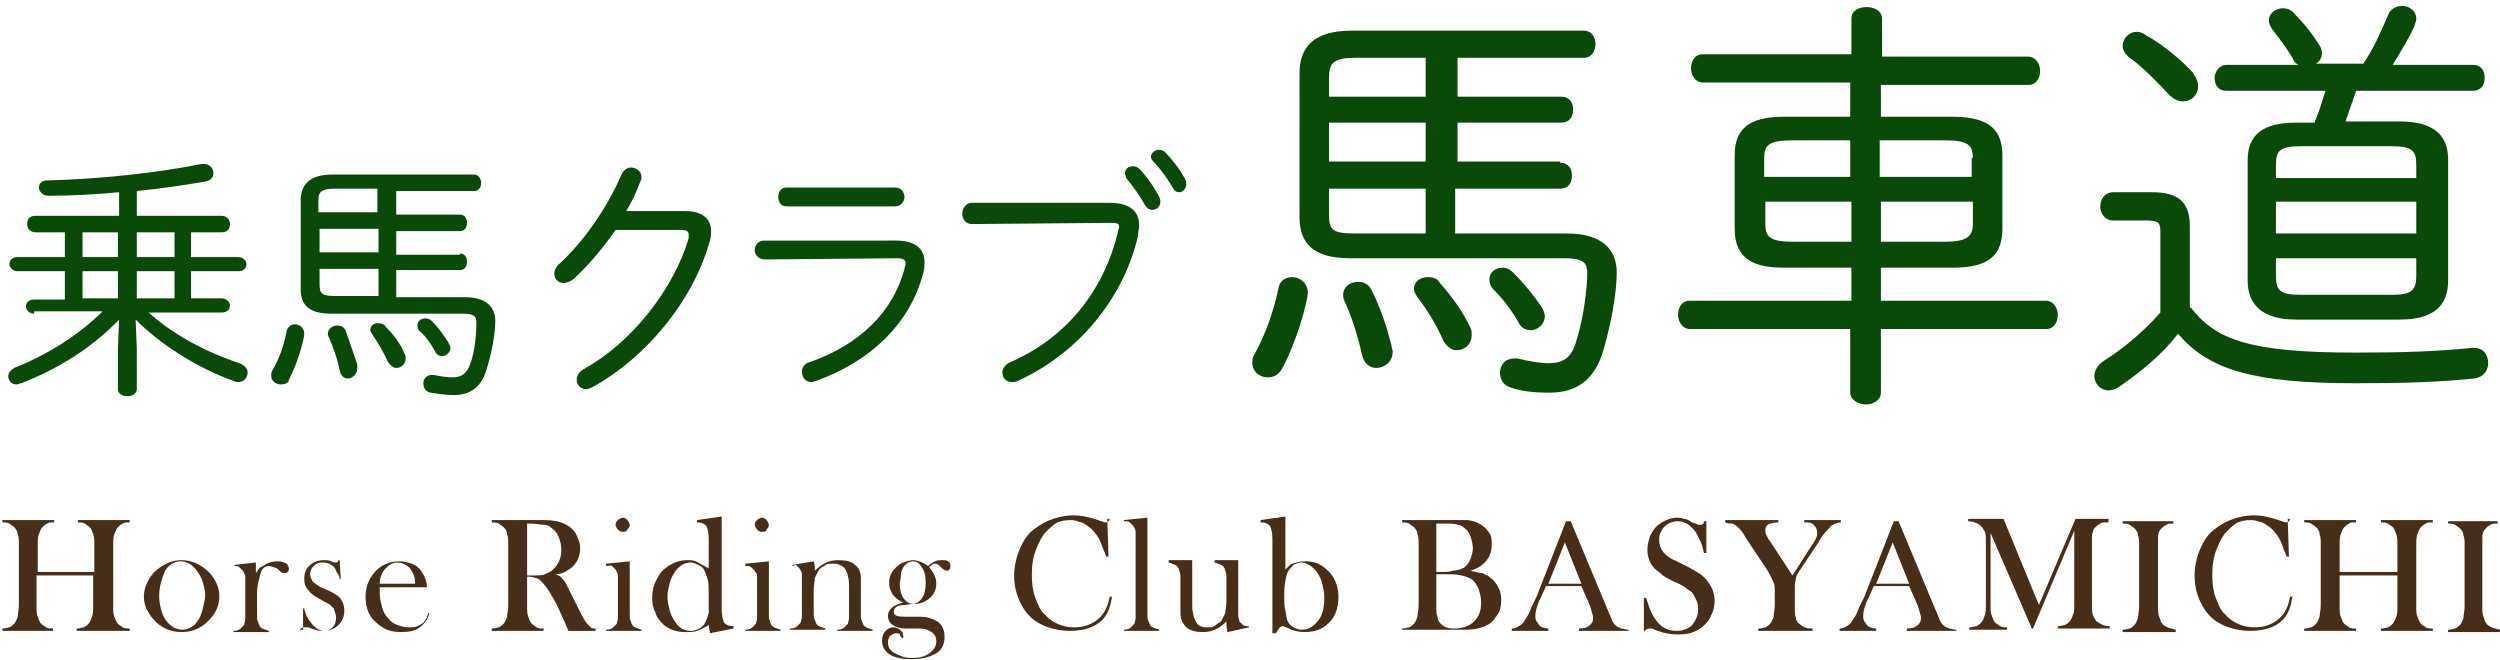
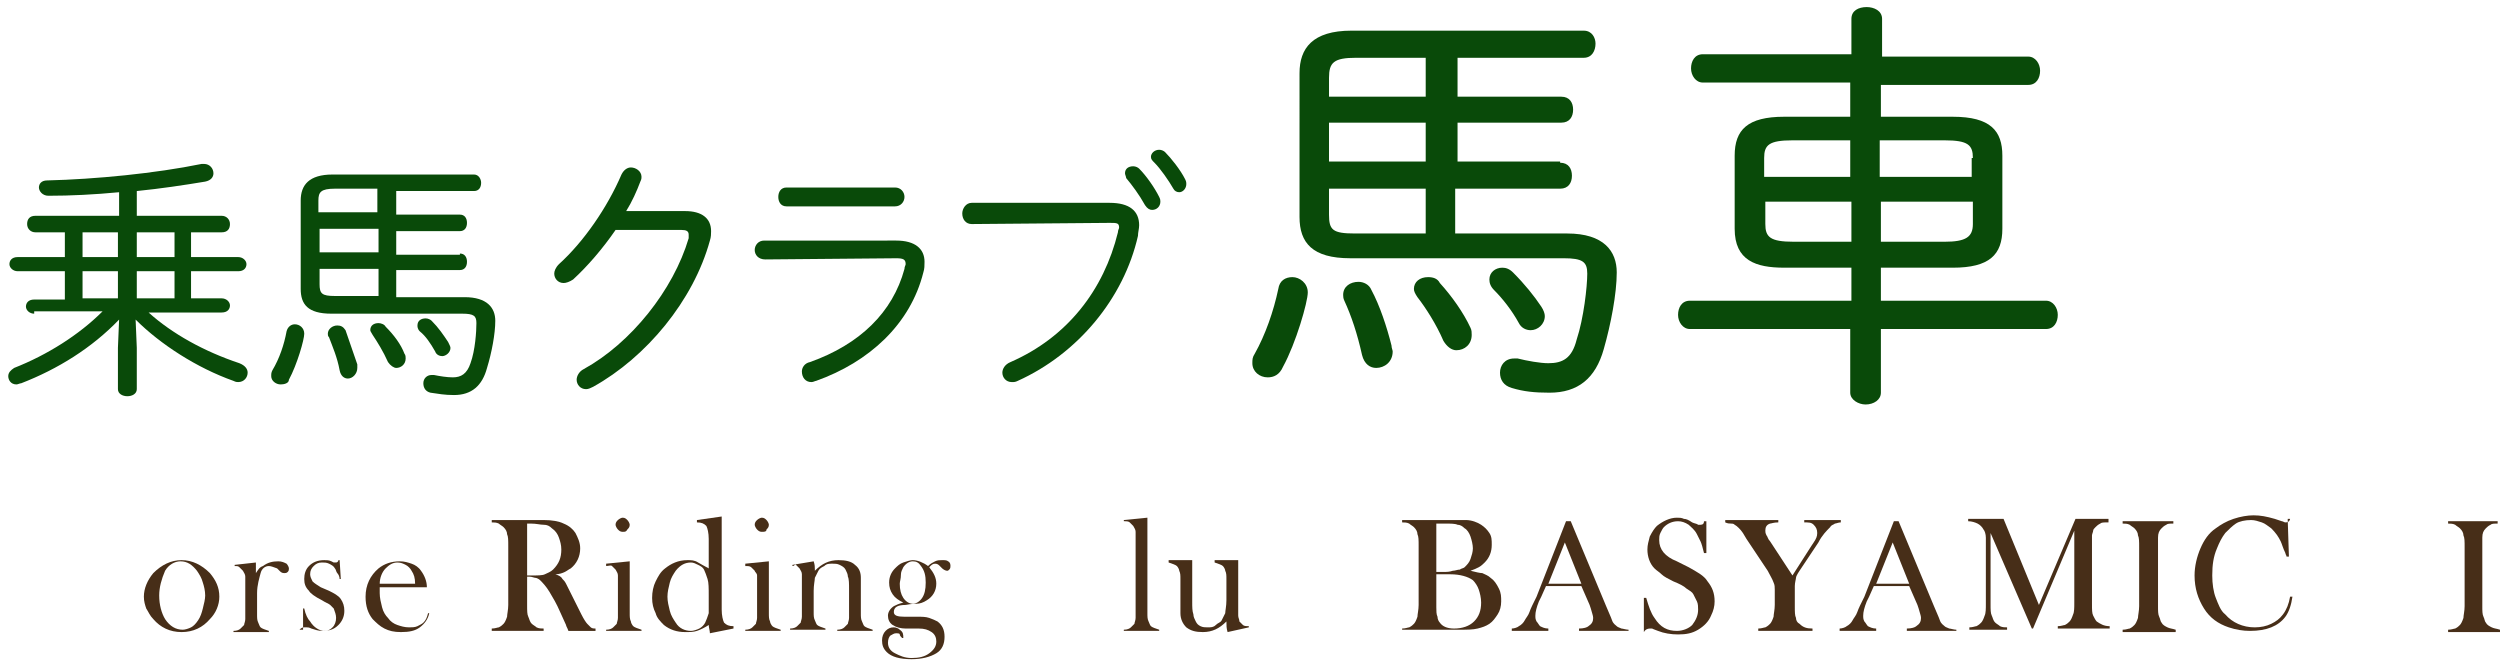
<svg xmlns="http://www.w3.org/2000/svg" version="1.1" id="レイヤー_2" x="0px" y="0px" viewBox="0 0 212 56" style="enable-background:new 0 0 212 56;" xml:space="preserve">
  <style type="text/css">
	.st0{fill:#472E18;}
	.st1{fill:#094A09;}
</style>
  <g>
    <g>
      <g>
-         <path class="st0" d="M3.1,48.5H8v-2.2c0-0.5,0-0.8-0.1-1c-0.1-0.2-0.1-0.4-0.3-0.6c-0.1-0.1-0.3-0.2-0.4-0.3     c-0.2-0.1-0.4-0.1-0.6-0.1v-0.2h4.4v0.2c-0.3,0-0.5,0-0.6,0.1c-0.2,0.1-0.3,0.2-0.4,0.3c-0.1,0.1-0.2,0.3-0.3,0.6     c-0.1,0.2-0.1,0.6-0.1,1v5c0,0.5,0,0.8,0.1,1c0.1,0.2,0.1,0.4,0.3,0.6c0.1,0.1,0.3,0.2,0.4,0.3c0.2,0.1,0.4,0.1,0.6,0.1v0.2H6.5     v-0.2c0.3,0,0.5-0.1,0.6-0.1c0.2-0.1,0.3-0.2,0.4-0.3c0.1-0.1,0.2-0.3,0.3-0.6c0.1-0.2,0.1-0.6,0.1-1v-2.5H3.1v2.5     c0,0.5,0,0.8,0.1,1c0.1,0.2,0.1,0.4,0.3,0.6c0.1,0.1,0.3,0.2,0.4,0.3c0.2,0.1,0.4,0.1,0.6,0.1v0.2H0.2v-0.2     c0.3,0,0.5-0.1,0.6-0.1c0.2-0.1,0.3-0.2,0.4-0.3c0.1-0.1,0.2-0.3,0.3-0.6c0-0.2,0.1-0.6,0.1-1v-5c0-0.5,0-0.8-0.1-1     c0-0.2-0.1-0.4-0.3-0.6c-0.1-0.1-0.3-0.2-0.4-0.3c-0.2-0.1-0.4-0.1-0.6-0.1v-0.2h4.4v0.2c-0.3,0-0.5,0-0.6,0.1     c-0.2,0.1-0.3,0.2-0.4,0.3c-0.1,0.1-0.2,0.3-0.3,0.6c-0.1,0.2-0.1,0.6-0.1,1V48.5z" />
-       </g>
+         </g>
      <g>
        <path class="st0" d="M12.2,50.6c0-0.7,0.3-1.4,0.8-2c0.7-0.7,1.5-1.1,2.4-1.1s1.7,0.4,2.4,1.1c0.5,0.6,0.8,1.2,0.8,2     c0,0.7-0.3,1.4-0.8,1.9c-0.6,0.7-1.4,1.1-2.4,1.1s-1.8-0.4-2.4-1.1c-0.3-0.3-0.4-0.6-0.6-0.9C12.3,51.3,12.2,51,12.2,50.6z      M13.5,50.5c0,0.8,0.2,1.5,0.5,2c0.4,0.6,0.9,0.9,1.5,0.9c0.2,0,0.5-0.1,0.7-0.2s0.4-0.3,0.6-0.6c0.2-0.3,0.3-0.6,0.4-1     c0.1-0.4,0.2-0.8,0.2-1.1c0-0.4-0.1-0.8-0.2-1.1c-0.1-0.4-0.3-0.7-0.5-1c-0.4-0.5-0.8-0.8-1.4-0.8c-0.5,0-1,0.3-1.3,0.8     C13.7,49.1,13.5,49.8,13.5,50.5z" />
      </g>
      <g>
        <path class="st0" d="M21.7,48.6c0.2-0.3,0.3-0.5,0.6-0.6c0.4-0.3,0.8-0.4,1.3-0.4c0.3,0,0.5,0.1,0.7,0.2c0.1,0.1,0.2,0.3,0.2,0.4     c0,0.1,0,0.2-0.1,0.3c-0.1,0.1-0.2,0.1-0.3,0.1c-0.2,0-0.3-0.1-0.4-0.2l-0.2-0.2C23.2,48.1,23,48,22.8,48c-0.3,0-0.6,0.2-0.7,0.6     s-0.3,1-0.3,1.7v1.3l0,0.5c0,0.3,0,0.5,0.1,0.7s0.1,0.3,0.2,0.4c0.1,0.1,0.4,0.2,0.7,0.3v0.1h-3v-0.1c0.3,0,0.5-0.1,0.6-0.2     c0.1-0.1,0.2-0.2,0.3-0.3c0-0.1,0.1-0.3,0.1-0.5c0-0.2,0-0.5,0-0.9v-1.7c0-0.5,0-0.8,0-1s-0.1-0.3-0.2-0.5     c-0.1-0.1-0.2-0.2-0.3-0.3S20.1,48,19.9,48v-0.1l1.8-0.2C21.7,48,21.7,48.3,21.7,48.6z" />
      </g>
      <g>
        <path class="st0" d="M25.7,53.5v-1.9h0.1c0.1,0.5,0.3,0.9,0.5,1.1c0.3,0.5,0.8,0.8,1.2,0.8c0.3,0,0.5-0.1,0.7-0.3     c0.2-0.2,0.3-0.5,0.3-0.8c0-0.3-0.1-0.5-0.2-0.8c-0.1-0.1-0.2-0.2-0.3-0.3s-0.4-0.2-0.7-0.4c-0.6-0.3-1-0.6-1.1-0.8     c-0.3-0.3-0.4-0.6-0.4-1c0-0.4,0.1-0.8,0.4-1.1c0.3-0.3,0.7-0.5,1.3-0.5c0.2,0,0.4,0,0.6,0.1l0.2,0.1c0.1,0,0.1,0,0.2,0     c0.1,0,0.2-0.1,0.2-0.2h0.1l0.1,1.6h-0.1c0-0.2-0.1-0.4-0.2-0.5c-0.1-0.1-0.1-0.3-0.2-0.4c-0.1-0.2-0.3-0.3-0.5-0.4     c-0.2-0.1-0.4-0.1-0.6-0.1c-0.3,0-0.5,0.1-0.7,0.3c-0.2,0.2-0.3,0.4-0.3,0.7c0,0.2,0.1,0.4,0.2,0.6c0.2,0.2,0.4,0.3,0.7,0.5     l0.7,0.3c0.4,0.2,0.8,0.4,1,0.7c0.2,0.3,0.3,0.6,0.3,1c0,0.5-0.2,0.9-0.5,1.2c-0.4,0.4-0.8,0.5-1.4,0.5c-0.3,0-0.6-0.1-0.9-0.2     c-0.2-0.1-0.3-0.1-0.4-0.1c0,0-0.1,0-0.2,0c-0.2,0-0.3,0.1-0.4,0.2H25.7z" />
      </g>
      <g>
        <path class="st0" d="M32.2,49.8c0,0.2,0,0.4,0,0.5c0,0.4,0.1,0.8,0.2,1.2c0.1,0.4,0.3,0.7,0.5,0.9c0.2,0.3,0.5,0.5,0.8,0.6     c0.3,0.1,0.6,0.2,1,0.2c0.2,0,0.5,0,0.7-0.1c0.2-0.1,0.4-0.2,0.5-0.3c0.2-0.2,0.3-0.4,0.4-0.8l0.1,0c-0.1,0.5-0.4,0.9-0.8,1.2     c-0.4,0.3-0.9,0.4-1.6,0.4c-0.6,0-1-0.1-1.4-0.3s-0.7-0.5-1-0.8C31.2,52,31,51.4,31,50.6c0-1,0.4-1.8,1.1-2.4     c0.5-0.4,1.1-0.6,1.8-0.6c0.4,0,0.7,0.1,1,0.2s0.6,0.3,0.8,0.6c0.3,0.4,0.5,0.9,0.5,1.4H32.2z M35.2,49.5c0-0.5-0.1-0.8-0.3-1.1     c-0.1-0.2-0.3-0.4-0.5-0.5c-0.2-0.1-0.4-0.2-0.7-0.2c-0.4,0-0.7,0.2-1,0.5c-0.3,0.3-0.5,0.8-0.5,1.3H35.2z" />
      </g>
      <g>
        <path class="st0" d="M44.7,48.9v2.4c0,0.5,0,0.8,0.1,1c0.1,0.2,0.1,0.4,0.3,0.6c0.1,0.1,0.3,0.2,0.4,0.3c0.2,0.1,0.4,0.1,0.6,0.1     v0.2h-4.4v-0.2c0.3,0,0.5-0.1,0.6-0.1c0.2-0.1,0.3-0.2,0.4-0.3c0.1-0.1,0.2-0.3,0.3-0.6c0-0.2,0.1-0.6,0.1-1v-5     c0-0.5,0-0.8-0.1-1c0-0.2-0.1-0.4-0.3-0.6c-0.1-0.1-0.3-0.2-0.4-0.3c-0.2-0.1-0.4-0.1-0.6-0.1v-0.2h3.3c0.6,0,0.9,0,1.1,0     c0.7,0,1.3,0.1,1.7,0.3c0.5,0.2,0.8,0.5,1,0.8c0.2,0.4,0.4,0.8,0.4,1.3c0,0.7-0.3,1.3-0.8,1.7c-0.2,0.1-0.3,0.2-0.5,0.3     c-0.2,0.1-0.5,0.2-0.8,0.2c0.3,0.1,0.5,0.2,0.6,0.4c0.1,0.1,0.2,0.2,0.3,0.4s0.2,0.4,0.4,0.8c0.4,0.8,0.7,1.4,0.9,1.8     c0.2,0.4,0.4,0.7,0.5,0.8c0.1,0.1,0.2,0.2,0.3,0.3c0.1,0.1,0.3,0.1,0.4,0.1v0.2h-2.3c-0.1-0.3-0.2-0.4-0.2-0.5l-0.5-1.1     c-0.3-0.7-0.6-1.2-0.9-1.7c-0.3-0.5-0.6-0.8-0.8-1c-0.1-0.1-0.3-0.2-0.4-0.2c-0.1,0-0.3-0.1-0.5-0.1H44.7z M44.7,48.8H45     c0.6,0,1,0,1.2-0.1c0.2-0.1,0.5-0.2,0.7-0.4c0.5-0.5,0.7-1,0.7-1.7c0-0.4-0.1-0.7-0.2-1c-0.1-0.3-0.3-0.6-0.6-0.8     c-0.2-0.2-0.4-0.3-0.7-0.3s-0.6-0.1-1.1-0.1h-0.3V48.8z" />
      </g>
      <g>
        <path class="st0" d="M51.4,47.8l2-0.2v3.9l0,0.5c0,0.3,0,0.5,0.1,0.7c0,0.1,0.1,0.3,0.2,0.4c0.1,0.1,0.4,0.2,0.7,0.3v0.1h-3v-0.1     c0.3,0,0.5-0.1,0.6-0.2c0.1-0.1,0.2-0.2,0.3-0.3c0-0.1,0.1-0.3,0.1-0.5c0-0.2,0-0.5,0-0.9v-1.7c0-0.5,0-0.8,0-1s-0.1-0.3-0.2-0.5     c-0.1-0.1-0.2-0.2-0.3-0.3S51.6,48,51.4,48V47.8z M52.8,45.1c-0.2,0-0.3-0.1-0.4-0.2c-0.1-0.1-0.2-0.3-0.2-0.4     c0-0.2,0.1-0.3,0.2-0.4s0.3-0.2,0.4-0.2c0.2,0,0.3,0.1,0.4,0.2s0.2,0.3,0.2,0.4c0,0.2-0.1,0.3-0.2,0.4     C53.1,45.1,53,45.1,52.8,45.1z" />
      </g>
      <g>
        <path class="st0" d="M60.2,53.7c0-0.2-0.1-0.5-0.1-0.7c-0.3,0.2-0.7,0.4-1,0.5s-0.6,0.1-1,0.1c-0.7,0-1.3-0.2-1.8-0.6     c-0.3-0.3-0.6-0.6-0.7-1c-0.2-0.4-0.3-0.8-0.3-1.3c0-0.5,0.1-1,0.3-1.4c0.2-0.4,0.4-0.8,0.8-1.1c0.5-0.4,1.1-0.7,1.9-0.7     c0.3,0,0.6,0,0.9,0.2c0.2,0.1,0.5,0.3,0.9,0.5v-2.5c0-0.5-0.1-0.9-0.2-1.1c-0.2-0.2-0.4-0.3-0.8-0.3v-0.2l2.1-0.3v7.9     c0,0.5,0.1,0.9,0.2,1.1c0.2,0.2,0.4,0.3,0.8,0.3v0.2L60.2,53.7z M60.1,50.5c0-0.6,0-1.1-0.1-1.4c-0.1-0.3-0.2-0.6-0.3-0.8     c-0.1-0.2-0.3-0.3-0.5-0.4c-0.2-0.1-0.4-0.2-0.6-0.2c-0.5,0-0.9,0.2-1.3,0.7c-0.2,0.3-0.4,0.6-0.5,1c-0.1,0.4-0.2,0.8-0.2,1.2     c0,0.4,0.1,0.8,0.2,1.2s0.3,0.7,0.5,1c0.3,0.5,0.8,0.7,1.3,0.7c0.2,0,0.5-0.1,0.7-0.2c0.2-0.1,0.4-0.3,0.5-0.5     c0.1-0.2,0.2-0.5,0.3-0.8C60.1,51.6,60.1,51.2,60.1,50.5z" />
      </g>
      <g>
        <path class="st0" d="M63.2,47.8l2-0.2v3.9l0,0.5c0,0.3,0,0.5,0.1,0.7c0,0.1,0.1,0.3,0.2,0.4c0.1,0.1,0.4,0.2,0.7,0.3v0.1h-3v-0.1     c0.3,0,0.5-0.1,0.6-0.2c0.1-0.1,0.2-0.2,0.3-0.3c0-0.1,0.1-0.3,0.1-0.5c0-0.2,0-0.5,0-0.9v-1.7c0-0.5,0-0.8,0-1S64,48.5,64,48.4     c-0.1-0.1-0.2-0.2-0.3-0.3S63.4,48,63.2,48V47.8z M64.6,45.1c-0.2,0-0.3-0.1-0.4-0.2c-0.1-0.1-0.2-0.3-0.2-0.4     c0-0.2,0.1-0.3,0.2-0.4s0.3-0.2,0.4-0.2c0.2,0,0.3,0.1,0.4,0.2s0.2,0.3,0.2,0.4c0,0.2-0.1,0.3-0.2,0.4     C65,45.1,64.8,45.1,64.6,45.1z" />
      </g>
      <g>
        <path class="st0" d="M69,47.6c0.1,0.3,0.1,0.5,0.1,0.7v0.1c0.6-0.6,1.2-0.9,2-0.9c0.6,0,1.1,0.1,1.4,0.4c0.4,0.3,0.5,0.7,0.5,1.1     V52c0,0.3,0,0.5,0.1,0.7s0.1,0.3,0.2,0.4c0.1,0.1,0.4,0.2,0.7,0.3v0.1h-3v-0.1c0.3,0,0.5-0.1,0.6-0.2c0.1-0.1,0.2-0.2,0.3-0.3     c0-0.1,0.1-0.3,0.1-0.5c0-0.2,0-0.5,0-0.9V50c0-0.5,0-0.9-0.1-1.1c0-0.2-0.1-0.4-0.2-0.6c-0.1-0.2-0.3-0.3-0.5-0.4     c-0.2-0.1-0.4-0.1-0.6-0.1c-0.3,0-0.5,0-0.7,0.2c-0.2,0.1-0.4,0.2-0.5,0.4c-0.1,0.2-0.2,0.4-0.3,0.6c0,0.2-0.1,0.6-0.1,1.1v1.3     l0,0.5c0,0.3,0,0.5,0.1,0.7s0.1,0.3,0.2,0.4c0.1,0.1,0.4,0.2,0.7,0.3v0.1h-3v-0.1c0.3,0,0.5-0.1,0.6-0.2c0.1-0.1,0.2-0.2,0.3-0.3     c0-0.1,0.1-0.3,0.1-0.5c0-0.2,0-0.5,0-0.9v-1.7c0-0.5,0-0.8,0-1s-0.1-0.3-0.2-0.5c-0.1-0.1-0.2-0.2-0.3-0.3S67.4,48,67.2,48v-0.1     L69,47.6z" />
      </g>
      <g>
        <path class="st0" d="M76.6,54.1l-0.1,0c-0.1-0.1-0.2-0.2-0.2-0.3s-0.2-0.1-0.3-0.1c-0.2,0-0.3,0.1-0.5,0.2     c-0.1,0.1-0.2,0.3-0.2,0.6c0,0.4,0.2,0.7,0.6,0.9s0.8,0.4,1.4,0.4c0.6,0,1.1-0.1,1.5-0.4c0.4-0.3,0.6-0.6,0.6-1     c0-0.3-0.1-0.6-0.4-0.8c-0.3-0.2-0.6-0.3-1.1-0.3h-1.1c-0.4,0-0.8-0.1-1.1-0.3c-0.3-0.2-0.4-0.5-0.4-0.8c0-0.3,0.2-0.6,0.5-0.8     c0.2-0.1,0.4-0.2,0.8-0.3c-0.4-0.2-0.7-0.4-0.9-0.7s-0.3-0.6-0.3-1c0-0.5,0.2-0.9,0.5-1.2c0.2-0.2,0.4-0.4,0.7-0.5     c0.3-0.1,0.6-0.2,0.8-0.2c0.4,0,0.9,0.2,1.3,0.5c0.2-0.2,0.4-0.3,0.6-0.4c0.2-0.1,0.4-0.1,0.6-0.1c0.2,0,0.4,0,0.5,0.1     c0.2,0.1,0.2,0.3,0.2,0.4c0,0.1,0,0.2-0.1,0.3c-0.1,0.1-0.1,0.1-0.2,0.1c-0.1,0-0.3-0.1-0.4-0.2l-0.2-0.2     c-0.1-0.1-0.2-0.2-0.4-0.2c-0.2,0-0.3,0.1-0.5,0.3c0.4,0.5,0.6,0.9,0.6,1.4c0,0.6-0.3,1.1-0.8,1.4c-0.3,0.2-0.6,0.3-0.9,0.3     c-0.1,0-0.4,0-0.9,0.1c-0.7,0-1,0.2-1,0.6c0,0.3,0.3,0.4,0.9,0.4h1.1c0.4,0,0.7,0,1,0.1c0.3,0.1,0.5,0.2,0.7,0.3     c0.4,0.3,0.6,0.7,0.6,1.3c0,0.6-0.2,1.1-0.7,1.4c-0.5,0.3-1.2,0.5-2.1,0.5c-1,0-1.7-0.2-2.1-0.6c-0.3-0.3-0.4-0.6-0.4-1     c0-0.3,0.1-0.6,0.3-0.8c0.2-0.2,0.4-0.3,0.7-0.3c0.2,0,0.4,0.1,0.5,0.2C76.6,53.6,76.6,53.8,76.6,54.1L76.6,54.1z M76.3,49.5     c0,0.5,0.1,0.9,0.3,1.2c0.2,0.3,0.5,0.5,0.8,0.5c0.3,0,0.6-0.2,0.8-0.5c0.2-0.3,0.3-0.7,0.3-1.3c0-0.6-0.1-1-0.4-1.4     c-0.2-0.3-0.4-0.4-0.7-0.4c-0.3,0-0.6,0.2-0.8,0.5c-0.1,0.2-0.2,0.4-0.2,0.6C76.4,49.1,76.3,49.3,76.3,49.5z" />
      </g>
      <g>
-         <path class="st0" d="M93.9,44.1l0.1,3.1h-0.2c0-0.1-0.1-0.2-0.1-0.3c-0.2-0.4-0.3-0.8-0.4-1c-0.2-0.4-0.4-0.7-0.8-1.1     c-0.3-0.2-0.5-0.4-0.8-0.5s-0.6-0.2-0.9-0.2c-0.5,0-1,0.1-1.3,0.3c-0.3,0.2-0.6,0.5-0.9,0.8c-0.3,0.4-0.5,0.8-0.7,1.3     c-0.3,0.7-0.4,1.4-0.4,2.3c0,0.7,0.1,1.4,0.3,1.9s0.4,1.1,0.8,1.4c0.6,0.7,1.5,1.1,2.5,1.1c0.5,0,1-0.1,1.4-0.3     c0.4-0.2,0.7-0.4,1-0.8c0.3-0.4,0.5-0.9,0.6-1.5l0.2,0c-0.1,0.7-0.3,1.3-0.6,1.7c-0.3,0.4-0.7,0.7-1.2,0.9     c-0.5,0.2-1.1,0.3-1.8,0.3c-0.6,0-1.2-0.1-1.8-0.3c-0.9-0.3-1.6-0.8-2.1-1.6s-0.8-1.7-0.8-2.8c0-0.8,0.2-1.6,0.5-2.3     s0.7-1.3,1.3-1.7c0.4-0.3,0.9-0.6,1.5-0.8c0.6-0.2,1.2-0.3,1.7-0.3c0.6,0,1.1,0.1,1.8,0.3l0.6,0.2c0.1,0,0.2,0.1,0.3,0.1     c0.1,0,0.2,0,0.3-0.1c0,0,0.1-0.1,0.1-0.2H93.9z" />
-       </g>
+         </g>
      <g>
        <path class="st0" d="M95.3,44.1l2-0.2v7.6l0,0.5c0,0.3,0,0.5,0.1,0.7s0.1,0.3,0.2,0.4c0.1,0.1,0.4,0.2,0.7,0.3v0.1h-3v-0.1     c0.3,0,0.5-0.1,0.6-0.2c0.1-0.1,0.2-0.2,0.3-0.3c0-0.1,0.1-0.3,0.1-0.5c0-0.2,0-0.5,0-0.9v-5.4c0-0.5,0-0.8,0-1     c0-0.2-0.1-0.3-0.2-0.5c-0.1-0.1-0.2-0.2-0.3-0.3s-0.3-0.1-0.5-0.1V44.1z" />
      </g>
      <g>
        <path class="st0" d="M104.1,53.6c-0.1-0.3-0.1-0.6-0.1-0.9c-0.6,0.6-1.2,0.9-2,0.9c-0.6,0-1-0.1-1.4-0.4     c-0.3-0.3-0.5-0.7-0.5-1.2v-2.4l0-0.5c0-0.3,0-0.5-0.1-0.7c0-0.1-0.1-0.3-0.2-0.4c-0.1-0.1-0.4-0.2-0.7-0.3v-0.2h2v3.5     c0,0.5,0,0.8,0.1,1.1c0,0.2,0.1,0.4,0.2,0.6c0.1,0.2,0.2,0.3,0.4,0.4s0.4,0.1,0.6,0.1c0.3,0,0.5,0,0.7-0.2s0.4-0.2,0.5-0.4     c0.1-0.2,0.2-0.4,0.3-0.6c0-0.2,0.1-0.6,0.1-1.1v-1.3l0-0.5c0-0.3,0-0.5-0.1-0.7c0-0.1-0.1-0.3-0.2-0.4c-0.1-0.1-0.4-0.2-0.7-0.3     v-0.2h2v3.7c0,0.5,0,0.8,0,1c0,0.2,0.1,0.3,0.1,0.5c0.1,0.1,0.2,0.2,0.3,0.3c0.1,0.1,0.3,0.1,0.5,0.1v0.1L104.1,53.6z" />
      </g>
      <g>
-         <path class="st0" d="M108.9,48.4c0.2-0.2,0.4-0.4,0.5-0.5c0.4-0.2,0.8-0.3,1.3-0.3c0.7,0,1.3,0.2,1.8,0.7c0.6,0.5,1,1.3,1,2.3     c0,1-0.3,1.8-0.9,2.3c-0.5,0.5-1.2,0.7-2,0.7c-0.4,0-0.8-0.1-1.1-0.2l-0.4-0.2c-0.1,0-0.2-0.1-0.3-0.1c-0.2,0-0.4,0.2-0.6,0.6     h-0.3v-8c0-0.5-0.1-0.9-0.2-1.1c-0.2-0.2-0.4-0.3-0.8-0.3v-0.2l2.1-0.3V48.4z M108.9,50.5c0,0.5,0,0.9,0.1,1.3     c0.1,0.4,0.1,0.7,0.2,0.9c0.1,0.2,0.3,0.4,0.5,0.5c0.2,0.1,0.4,0.2,0.7,0.2c0.6,0,1-0.3,1.4-0.8c0.4-0.5,0.5-1.2,0.5-2     c0-0.4-0.1-0.8-0.2-1.2s-0.3-0.7-0.5-1c-0.2-0.2-0.4-0.4-0.6-0.5s-0.4-0.2-0.6-0.2c-0.3,0-0.5,0.1-0.7,0.2     c-0.2,0.2-0.4,0.4-0.5,0.6C109,49,108.9,49.7,108.9,50.5z" />
-       </g>
+         </g>
      <g>
        <path class="st0" d="M118.9,53.5v-0.2c0.3,0,0.5-0.1,0.6-0.1c0.2-0.1,0.3-0.2,0.4-0.3c0.1-0.1,0.2-0.3,0.3-0.6     c0-0.2,0.1-0.6,0.1-1v-5c0-0.5,0-0.8-0.1-1c0-0.2-0.1-0.4-0.3-0.6c-0.1-0.1-0.3-0.2-0.4-0.3c-0.2-0.1-0.4-0.1-0.6-0.1v-0.2h4.5     c0.5,0,0.8,0,0.9,0c0.5,0,1,0.2,1.3,0.4c0.3,0.2,0.5,0.4,0.7,0.7c0.2,0.3,0.2,0.6,0.2,1c0,0.6-0.2,1.1-0.6,1.5     c-0.1,0.1-0.3,0.3-0.5,0.4c-0.2,0.1-0.4,0.2-0.7,0.3c0.4,0.1,0.8,0.2,1,0.2c0.2,0.1,0.5,0.2,0.7,0.4c0.3,0.2,0.5,0.5,0.7,0.9     c0.2,0.4,0.2,0.7,0.2,1.1c0,0.4-0.1,0.8-0.3,1.1c-0.2,0.3-0.4,0.6-0.7,0.8c-0.3,0.2-0.6,0.3-1,0.4c-0.4,0.1-0.9,0.1-1.6,0.1     H118.9z M121.8,44.4v4.1h0.6c0.3,0,0.5,0,0.8-0.1c0.2,0,0.4-0.1,0.6-0.1c0.1-0.1,0.3-0.1,0.4-0.2c0.2-0.2,0.4-0.4,0.5-0.7     c0.1-0.3,0.2-0.6,0.2-0.9c0-0.3-0.1-0.7-0.2-1c-0.1-0.3-0.3-0.6-0.5-0.7c-0.2-0.2-0.4-0.3-0.6-0.3c-0.2-0.1-0.6-0.1-1.1-0.1     H121.8z M121.8,48.7v2.8c0,0.3,0,0.6,0.1,0.8c0,0.2,0.1,0.4,0.2,0.5c0.2,0.3,0.6,0.5,1.2,0.5c0.7,0,1.3-0.2,1.7-0.6     c0.4-0.4,0.6-0.9,0.6-1.6c0-0.4-0.1-0.8-0.2-1.1c-0.1-0.3-0.3-0.6-0.5-0.8c-0.4-0.3-1.1-0.5-1.9-0.5H121.8z" />
      </g>
      <g>
        <path class="st0" d="M138.4,53.5h-4.5v-0.2c0.4,0,0.7-0.1,0.8-0.2c0.3-0.2,0.4-0.4,0.4-0.7c0-0.2-0.1-0.4-0.2-0.8l-0.1-0.3     l-0.7-1.6h-3l-0.4,0.9l-0.2,0.4c-0.2,0.5-0.3,0.9-0.3,1.2c0,0.2,0,0.3,0.1,0.5c0.1,0.1,0.2,0.3,0.3,0.4c0.2,0.1,0.4,0.2,0.7,0.2     v0.2h-3.1v-0.2c0.2,0,0.5-0.1,0.6-0.2c0.2-0.1,0.4-0.3,0.5-0.5c0.1-0.2,0.3-0.4,0.4-0.7c0.1-0.3,0.3-0.7,0.6-1.3l2.5-6.4h0.4     l3,7.2c0.2,0.5,0.4,0.9,0.5,1.2s0.3,0.4,0.4,0.5c0.1,0.1,0.2,0.1,0.4,0.2c0.1,0,0.4,0.1,0.6,0.1V53.5z M134.1,49.5l-1.4-3.5     l-1.4,3.5H134.1z" />
      </g>
      <g>
        <path class="st0" d="M139.4,53.5l0-2.8l0.2,0c0.2,0.7,0.4,1.3,0.7,1.7c0.5,0.8,1.1,1.1,1.9,1.1c0.5,0,1-0.2,1.3-0.5     c0.3-0.4,0.5-0.8,0.5-1.3c0-0.2,0-0.5-0.1-0.7c-0.1-0.2-0.2-0.4-0.3-0.6c-0.1-0.2-0.3-0.3-0.6-0.5c-0.2-0.2-0.6-0.4-1.1-0.6     c-0.4-0.2-0.8-0.4-1-0.6c-0.2-0.2-0.4-0.3-0.6-0.5c-0.4-0.4-0.6-1-0.6-1.6c0-0.4,0.1-0.7,0.2-1.1c0.2-0.4,0.4-0.7,0.6-0.9     c0.5-0.4,1.1-0.7,1.7-0.7c0.2,0,0.4,0,0.6,0.1c0.2,0,0.4,0.1,0.7,0.3c0.2,0.1,0.4,0.1,0.5,0.2c0.1,0,0.2,0,0.2,0     c0.2,0,0.3-0.1,0.3-0.3h0.2l0,2.7h-0.2c-0.1-0.4-0.2-0.8-0.3-1c-0.1-0.2-0.2-0.4-0.3-0.6c-0.2-0.4-0.5-0.6-0.7-0.8     c-0.3-0.2-0.6-0.3-0.9-0.3c-0.5,0-0.9,0.2-1.2,0.5c-0.1,0.1-0.2,0.3-0.3,0.5s-0.1,0.4-0.1,0.6c0,0.8,0.5,1.4,1.5,1.8l1,0.5     c0.7,0.4,1.3,0.7,1.6,1.2c0.4,0.5,0.6,1,0.6,1.7c0,0.4-0.1,0.8-0.3,1.2c-0.2,0.5-0.6,0.9-1.1,1.2c-0.5,0.3-1,0.4-1.7,0.4     c-0.6,0-1.2-0.1-1.7-0.3c-0.3-0.1-0.5-0.2-0.5-0.2c-0.1,0-0.1,0-0.2,0c-0.2,0-0.4,0.1-0.5,0.3H139.4z" />
      </g>
      <g>
-         <path class="st0" d="M149.1,53.5v-0.2c0.3,0,0.5-0.1,0.6-0.1c0.2-0.1,0.3-0.2,0.4-0.3c0.1-0.1,0.2-0.3,0.3-0.6     c0-0.2,0.1-0.6,0.1-1l0-1.3c0-0.2,0-0.4-0.1-0.6c-0.1-0.3-0.3-0.6-0.5-1l-1.8-2.7l-0.3-0.5c-0.2-0.3-0.5-0.6-0.7-0.7     c-0.1-0.1-0.2-0.1-0.3-0.1s-0.3,0-0.5-0.1v-0.2h4.5v0.2c-0.4,0-0.6,0.1-0.7,0.1c-0.3,0.1-0.4,0.3-0.4,0.6c0,0.1,0,0.2,0.1,0.4     c0.1,0.1,0.1,0.3,0.3,0.5l1.9,2.9l1.6-2.5l0.2-0.3c0.2-0.3,0.3-0.5,0.3-0.8c0-0.3-0.1-0.5-0.3-0.7c-0.2-0.2-0.4-0.2-0.8-0.2v-0.2     h3.1v0.2c-0.2,0-0.4,0.1-0.5,0.1c-0.1,0.1-0.3,0.1-0.4,0.3c-0.3,0.3-0.7,0.7-1,1.3l-1.6,2.4c-0.2,0.3-0.3,0.5-0.3,0.6     c0,0.1-0.1,0.4-0.1,0.7v1.7c0,0.5,0,0.8,0.1,1c0,0.2,0.1,0.4,0.3,0.5c0.3,0.3,0.6,0.4,1.1,0.4v0.2H149.1z" />
+         <path class="st0" d="M149.1,53.5v-0.2c0.3,0,0.5-0.1,0.6-0.1c0.2-0.1,0.3-0.2,0.4-0.3c0.1-0.1,0.2-0.3,0.3-0.6     c0-0.2,0.1-0.6,0.1-1l0-1.3c0-0.2,0-0.4-0.1-0.6c-0.1-0.3-0.3-0.6-0.5-1l-1.8-2.7l-0.3-0.5c-0.2-0.3-0.5-0.6-0.7-0.7     c-0.1-0.1-0.2-0.1-0.3-0.1s-0.3,0-0.5-0.1v-0.2h4.5v0.2c-0.4,0-0.6,0.1-0.7,0.1c-0.3,0.1-0.4,0.3-0.4,0.6c0,0.1,0,0.2,0.1,0.4     c0.1,0.1,0.1,0.3,0.3,0.5l1.9,2.9l1.6-2.5l0.2-0.3c0.2-0.3,0.3-0.5,0.3-0.8c0-0.3-0.1-0.5-0.3-0.7c-0.2-0.2-0.4-0.2-0.8-0.2v-0.2     h3.1v0.2c-0.2,0-0.4,0.1-0.5,0.1c-0.1,0.1-0.3,0.1-0.4,0.3c-0.3,0.3-0.7,0.7-1,1.3l-1.6,2.4c-0.2,0.3-0.3,0.5-0.3,0.6     c0,0.1-0.1,0.4-0.1,0.7v1.7c0,0.5,0,0.8,0.1,1c0,0.2,0.1,0.4,0.3,0.5c0.3,0.3,0.6,0.4,1.1,0.4v0.2H149.1" />
      </g>
      <g>
        <path class="st0" d="M166.2,53.5h-4.5v-0.2c0.4,0,0.7-0.1,0.8-0.2c0.3-0.2,0.4-0.4,0.4-0.7c0-0.2-0.1-0.4-0.2-0.8l-0.1-0.3     l-0.7-1.6h-3l-0.4,0.9l-0.2,0.4c-0.2,0.5-0.3,0.9-0.3,1.2c0,0.2,0,0.3,0.1,0.5c0.1,0.1,0.2,0.3,0.3,0.4c0.2,0.1,0.4,0.2,0.7,0.2     v0.2h-3.1v-0.2c0.2,0,0.5-0.1,0.6-0.2c0.2-0.1,0.4-0.3,0.5-0.5c0.1-0.2,0.3-0.4,0.4-0.7c0.1-0.3,0.3-0.7,0.6-1.3l2.5-6.4h0.4     l3,7.2c0.2,0.5,0.4,0.9,0.5,1.2s0.3,0.4,0.4,0.5c0.1,0.1,0.2,0.1,0.4,0.2c0.1,0,0.4,0.1,0.6,0.1V53.5z M161.9,49.5l-1.4-3.5     l-1.4,3.5H161.9z" />
      </g>
      <g>
        <path class="st0" d="M178.7,44.3c-0.3,0-0.5,0-0.6,0.1c-0.2,0.1-0.3,0.2-0.4,0.3c-0.1,0.1-0.2,0.2-0.2,0.3s-0.1,0.3-0.1,0.4     c0,0.2,0,0.5,0,0.8v5c0,0.5,0,0.8,0.1,1c0.1,0.2,0.2,0.4,0.3,0.5c0.3,0.2,0.6,0.4,1.1,0.4v0.2h-4.4v-0.2c0.3,0,0.5-0.1,0.6-0.1     c0.2-0.1,0.3-0.2,0.4-0.3c0.1-0.1,0.2-0.3,0.3-0.6c0.1-0.2,0.1-0.6,0.1-1v-6.1l-3.5,8.3h-0.1l-3.5-8.1v6c0,0.5,0,0.8,0.1,1     c0.1,0.2,0.1,0.4,0.3,0.6c0.1,0.1,0.3,0.2,0.4,0.3c0.2,0.1,0.4,0.1,0.6,0.1v0.2h-3.2v-0.2c0.3,0,0.5-0.1,0.6-0.1     c0.2-0.1,0.3-0.2,0.4-0.3c0.1-0.1,0.2-0.3,0.3-0.6c0.1-0.2,0.1-0.6,0.1-1v-5c0-0.2,0-0.4,0-0.6c0-0.3-0.1-0.6-0.2-0.7     c-0.1-0.2-0.3-0.4-0.5-0.5c-0.2-0.1-0.5-0.2-0.8-0.2v-0.2h3l3,7.3l3.1-7.3h2.8V44.3z" />
      </g>
      <g>
        <path class="st0" d="M184.3,44.2v0.2c-0.3,0-0.5,0-0.6,0.1c-0.2,0.1-0.3,0.2-0.4,0.3c-0.2,0.2-0.3,0.4-0.3,0.8c0,0.2,0,0.5,0,0.8     v5c0,0.4,0,0.7,0.1,0.9s0.1,0.4,0.2,0.5c0.1,0.2,0.3,0.3,0.5,0.4s0.4,0.1,0.7,0.2v0.2H180v-0.2c0.3,0,0.5-0.1,0.6-0.1     c0.2-0.1,0.3-0.2,0.4-0.3c0.1-0.1,0.2-0.3,0.3-0.6c0-0.2,0.1-0.6,0.1-1v-5c0-0.5,0-0.8-0.1-1c0-0.2-0.1-0.4-0.3-0.6     c-0.1-0.1-0.3-0.2-0.4-0.3c-0.2-0.1-0.4-0.1-0.6-0.1v-0.2H184.3z" />
      </g>
      <g>
        <path class="st0" d="M194,44.1l0.1,3.1h-0.2c0-0.1-0.1-0.2-0.1-0.3c-0.2-0.4-0.3-0.8-0.4-1c-0.2-0.4-0.4-0.7-0.8-1.1     c-0.3-0.2-0.5-0.4-0.8-0.5s-0.6-0.2-0.9-0.2c-0.5,0-1,0.1-1.3,0.3c-0.3,0.2-0.6,0.5-0.9,0.8c-0.3,0.4-0.5,0.8-0.7,1.3     c-0.3,0.7-0.4,1.4-0.4,2.3c0,0.7,0.1,1.4,0.3,1.9s0.4,1.1,0.8,1.4c0.6,0.7,1.5,1.1,2.5,1.1c0.5,0,1-0.1,1.4-0.3     c0.4-0.2,0.7-0.4,1-0.8c0.3-0.4,0.5-0.9,0.6-1.5l0.2,0c-0.1,0.7-0.3,1.3-0.6,1.7c-0.3,0.4-0.7,0.7-1.2,0.9     c-0.5,0.2-1.1,0.3-1.8,0.3c-0.6,0-1.2-0.1-1.8-0.3c-0.9-0.3-1.6-0.8-2.1-1.6s-0.8-1.7-0.8-2.8c0-0.8,0.2-1.6,0.5-2.3     s0.7-1.3,1.3-1.7c0.4-0.3,0.9-0.6,1.5-0.8c0.6-0.2,1.2-0.3,1.7-0.3c0.6,0,1.1,0.1,1.8,0.3l0.6,0.2c0.1,0,0.2,0.1,0.3,0.1     c0.1,0,0.2,0,0.3-0.1c0,0,0.1-0.1,0.1-0.2H194z" />
      </g>
      <g>
-         <path class="st0" d="M198.4,48.5h4.9v-2.2c0-0.5,0-0.8-0.1-1c-0.1-0.2-0.1-0.4-0.3-0.6c-0.1-0.1-0.3-0.2-0.4-0.3     c-0.2-0.1-0.4-0.1-0.6-0.1v-0.2h4.4v0.2c-0.3,0-0.5,0-0.6,0.1c-0.2,0.1-0.3,0.2-0.4,0.3c-0.1,0.1-0.2,0.3-0.3,0.6     c-0.1,0.2-0.1,0.6-0.1,1v5c0,0.5,0,0.8,0.1,1c0.1,0.2,0.1,0.4,0.3,0.6c0.1,0.1,0.3,0.2,0.4,0.3c0.2,0.1,0.4,0.1,0.6,0.1v0.2h-4.4     v-0.2c0.3,0,0.5-0.1,0.6-0.1c0.2-0.1,0.3-0.2,0.4-0.3c0.1-0.1,0.2-0.3,0.3-0.6c0.1-0.2,0.1-0.6,0.1-1v-2.5h-4.9v2.5     c0,0.5,0,0.8,0.1,1c0.1,0.2,0.1,0.4,0.3,0.6c0.1,0.1,0.3,0.2,0.4,0.3c0.2,0.1,0.4,0.1,0.6,0.1v0.2h-4.4v-0.2     c0.3,0,0.5-0.1,0.6-0.1c0.2-0.1,0.3-0.2,0.4-0.3c0.1-0.1,0.2-0.3,0.3-0.6c0-0.2,0.1-0.6,0.1-1v-5c0-0.5,0-0.8-0.1-1     c0-0.2-0.1-0.4-0.3-0.6c-0.1-0.1-0.3-0.2-0.4-0.3c-0.2-0.1-0.4-0.1-0.6-0.1v-0.2h4.4v0.2c-0.3,0-0.5,0-0.6,0.1     c-0.2,0.1-0.3,0.2-0.4,0.3c-0.1,0.1-0.2,0.3-0.3,0.6c-0.1,0.2-0.1,0.6-0.1,1V48.5z" />
-       </g>
+         </g>
      <g>
        <path class="st0" d="M211.8,44.2v0.2c-0.3,0-0.5,0-0.6,0.1c-0.2,0.1-0.3,0.2-0.4,0.3c-0.2,0.2-0.3,0.4-0.3,0.8c0,0.2,0,0.5,0,0.8     v5c0,0.4,0,0.7,0.1,0.9s0.1,0.4,0.2,0.5c0.1,0.2,0.3,0.3,0.5,0.4s0.4,0.1,0.7,0.2v0.2h-4.4v-0.2c0.3,0,0.5-0.1,0.6-0.1     c0.2-0.1,0.3-0.2,0.4-0.3c0.1-0.1,0.2-0.3,0.3-0.6c0-0.2,0.1-0.6,0.1-1v-5c0-0.5,0-0.8-0.1-1c0-0.2-0.1-0.4-0.3-0.6     c-0.1-0.1-0.3-0.2-0.4-0.3c-0.2-0.1-0.4-0.1-0.6-0.1v-0.2H211.8z" />
      </g>
    </g>
  </g>
  <g>
    <path class="st1" d="M2.9,26.6c-0.4,0-0.7-0.3-0.7-0.6c0-0.3,0.2-0.6,0.7-0.6h2.6V23h-4c-0.4,0-0.7-0.3-0.7-0.6   c0-0.3,0.2-0.6,0.7-0.6h4v-2.1H3c-0.4,0-0.7-0.3-0.7-0.7s0.2-0.7,0.7-0.7h7.1v-2c-2.1,0.2-4.1,0.3-6,0.3c-0.5,0-0.8-0.4-0.8-0.7   c0-0.3,0.2-0.6,0.7-0.6c4.1-0.1,9.2-0.6,13.1-1.4c0.1,0,0.1,0,0.2,0c0.5,0,0.8,0.4,0.8,0.8c0,0.3-0.2,0.6-0.7,0.7   c-1.8,0.3-3.8,0.6-5.8,0.8v2.1h7.2c0.4,0,0.7,0.3,0.7,0.7s-0.2,0.7-0.7,0.7h-2.6v2.1h4c0.4,0,0.7,0.3,0.7,0.6   c0,0.3-0.2,0.6-0.7,0.6h-4v2.3h2.6c0.4,0,0.7,0.3,0.7,0.6c0,0.3-0.2,0.6-0.7,0.6h-6.2c2,1.8,4.7,3.3,7.7,4.3   c0.5,0.2,0.7,0.5,0.7,0.8c0,0.4-0.3,0.8-0.8,0.8c-0.1,0-0.2,0-0.4-0.1c-3.1-1.1-6.2-3.1-8.3-5.2l0.1,2.4v3.5c0,0.4-0.4,0.6-0.8,0.6   c-0.4,0-0.8-0.2-0.8-0.6v-3.5l0.1-2.4c-2.3,2.4-5.2,4.2-8.3,5.4c-0.1,0-0.3,0.1-0.4,0.1c-0.5,0-0.7-0.4-0.7-0.7   c0-0.3,0.2-0.5,0.5-0.7c2.8-1.1,5.5-2.8,7.5-4.8H2.9z M10.1,19.7H7v2.1h3V19.7z M7,25.3h3V23H7V25.3z M14.8,19.7h-3.2v2.1h3.2V19.7   z M11.6,25.3h3.2V23h-3.2V25.3z" />
    <path class="st1" d="M23.8,32.6c-0.4,0-0.8-0.3-0.8-0.7c0-0.2,0-0.3,0.1-0.5c0.6-1,1-2.2,1.2-3.3c0.1-0.4,0.4-0.6,0.7-0.6   c0.4,0,0.8,0.3,0.8,0.8c0,0.5-0.6,2.6-1.3,3.9C24.5,32.5,24.1,32.6,23.8,32.6z M39,21.5c0.4,0,0.6,0.3,0.6,0.7   c0,0.4-0.2,0.7-0.6,0.7h-5.4v2.3h5.8c1.9,0,2.6,0.9,2.6,2c0,1.1-0.3,2.7-0.7,4c-0.4,1.5-1.3,2.3-2.8,2.3c-0.8,0-1.3-0.1-2-0.2   c-0.4-0.1-0.6-0.4-0.6-0.8c0-0.4,0.3-0.7,0.7-0.7c0.1,0,0.1,0,0.2,0c0.5,0.1,1.1,0.2,1.6,0.2c0.7,0,1.2-0.3,1.5-1.2   c0.4-1.1,0.5-2.7,0.5-3.4c0-0.6-0.2-0.8-1.2-0.8H28.1c-2,0-2.6-0.8-2.6-2.1v-7.5c0-1.3,0.7-2.2,2.7-2.2h12c0.4,0,0.6,0.4,0.6,0.7   c0,0.4-0.2,0.7-0.6,0.7h-6.6v2H39c0.4,0,0.6,0.3,0.6,0.7c0,0.4-0.2,0.7-0.6,0.7h-5.4v2H39z M28.4,16c-1.2,0-1.4,0.3-1.4,1v1h5v-2   H28.4z M32.1,19.4h-5v2h5V19.4z M27.1,22.8v1.3c0,0.8,0.2,1,1.3,1h3.7v-2.3H27.1z M30.3,30.9c0,0.1,0,0.2,0,0.3   c0,0.5-0.4,0.9-0.8,0.9c-0.3,0-0.6-0.2-0.7-0.7c-0.2-1.1-0.6-2-0.9-2.8c-0.1-0.1-0.1-0.2-0.1-0.3c0-0.4,0.4-0.7,0.8-0.7   c0.3,0,0.5,0.1,0.7,0.4C29.6,28.9,30,30,30.3,30.9z M34.3,30c0.1,0.1,0.1,0.3,0.1,0.4c0,0.5-0.4,0.8-0.8,0.8   c-0.2,0-0.5-0.2-0.7-0.5c-0.4-0.9-0.9-1.7-1.3-2.3c-0.1-0.2-0.2-0.3-0.2-0.4c0-0.4,0.3-0.6,0.7-0.6c0.2,0,0.5,0.1,0.6,0.3   C33.4,28.4,34,29.2,34.3,30z M38,29c0.1,0.2,0.2,0.4,0.2,0.5c0,0.4-0.4,0.7-0.7,0.7c-0.2,0-0.5-0.1-0.6-0.4   c-0.4-0.7-0.8-1.3-1.3-1.7c-0.2-0.2-0.2-0.4-0.2-0.5c0-0.4,0.3-0.6,0.7-0.6c0.2,0,0.4,0.1,0.5,0.2C37.2,27.8,37.6,28.4,38,29z" />
    <path class="st1" d="M58.1,17.9c1.4,0,2.2,0.6,2.2,1.7c0,0.2,0,0.5-0.1,0.8c-1.4,5.1-5.4,9.9-9.9,12.4c-0.2,0.1-0.4,0.2-0.6,0.2   c-0.5,0-0.8-0.4-0.8-0.8c0-0.3,0.2-0.7,0.6-0.9c4-2.2,7.6-6.7,8.9-11.1c0-0.1,0-0.2,0-0.3c0-0.3-0.2-0.4-0.6-0.4l-5.6,0   c-1.1,1.6-2.4,3.1-3.6,4.2C48.3,23.9,48,24,47.8,24c-0.5,0-0.8-0.4-0.8-0.8c0-0.2,0.1-0.5,0.4-0.8c2.1-1.9,4.1-4.8,5.3-7.6   c0.2-0.4,0.5-0.6,0.8-0.6c0.4,0,0.9,0.3,0.9,0.8c0,0.1,0,0.2-0.1,0.4c-0.3,0.8-0.7,1.7-1.2,2.5L58.1,17.9z" />
    <path class="st1" d="M76,20.4c1.6,0,2.4,0.7,2.4,1.8c0,0.3,0,0.6-0.1,0.9c-1.1,4.4-4.6,7.6-9.1,9.2c-0.1,0-0.2,0.1-0.4,0.1   c-0.5,0-0.8-0.4-0.8-0.9c0-0.3,0.2-0.7,0.7-0.8c4.2-1.5,7-4.2,8-7.9c0-0.2,0.1-0.3,0.1-0.4c0-0.4-0.2-0.5-0.8-0.5l-11.1,0.1   c-0.6,0-0.9-0.4-0.9-0.8c0-0.4,0.3-0.8,0.8-0.8L76,20.4z M75.9,15.9c0.5,0,0.8,0.4,0.8,0.8c0,0.4-0.3,0.8-0.8,0.8h-9.2   c-0.5,0-0.7-0.4-0.7-0.8c0-0.4,0.2-0.8,0.7-0.8H75.9z" />
    <path class="st1" d="M94.1,17.2c1.7,0,2.5,0.7,2.5,1.9c0,0.3-0.1,0.6-0.1,0.9c-1.2,5.3-5.1,10-10.2,12.3c-0.2,0.1-0.3,0.1-0.5,0.1   c-0.5,0-0.8-0.4-0.8-0.8c0-0.3,0.2-0.7,0.7-0.9c4.8-2.1,7.9-6.1,9.1-11c0-0.2,0.1-0.3,0.1-0.4c0-0.4-0.2-0.4-0.8-0.4L82.4,19   c-0.5,0-0.8-0.4-0.8-0.9c0-0.4,0.3-0.9,0.8-0.9L94.1,17.2z M95.4,14.7c0-0.4,0.3-0.6,0.7-0.6c0.2,0,0.4,0.1,0.5,0.2   c0.6,0.6,1.3,1.6,1.7,2.4c0.1,0.2,0.1,0.3,0.1,0.4c0,0.4-0.3,0.7-0.7,0.7c-0.2,0-0.4-0.1-0.6-0.4c-0.5-0.9-1.1-1.7-1.6-2.3   C95.5,15,95.4,14.8,95.4,14.7z M97.6,13.3c0-0.3,0.3-0.6,0.7-0.6c0.2,0,0.4,0.1,0.5,0.2c0.5,0.5,1.3,1.5,1.7,2.3   c0.1,0.2,0.1,0.3,0.1,0.4c0,0.4-0.3,0.7-0.6,0.7c-0.2,0-0.4-0.1-0.5-0.3c-0.4-0.7-1.1-1.7-1.6-2.2C97.7,13.6,97.6,13.5,97.6,13.3z" />
  </g>
  <g>
    <path class="st1" d="M107.5,32c-0.7,0-1.3-0.5-1.3-1.2c0-0.3,0-0.5,0.2-0.8c0.9-1.6,1.6-3.6,2-5.5c0.1-0.7,0.6-1,1.2-1   c0.6,0,1.3,0.5,1.3,1.3c0,0.8-1,4.3-2.1,6.3C108.5,31.8,108,32,107.5,32z M132.3,13.8c0.7,0,1,0.5,1,1.1c0,0.6-0.3,1.1-1,1.1h-8.9   v3.8h9.5c3.1,0,4.2,1.5,4.2,3.3c0,1.8-0.5,4.4-1.1,6.5c-0.7,2.5-2.2,3.7-4.6,3.7c-1.3,0-2.2-0.1-3.2-0.4c-0.7-0.2-1-0.7-1-1.3   c0-0.6,0.4-1.2,1.2-1.2c0.1,0,0.2,0,0.3,0c0.8,0.2,1.9,0.4,2.6,0.4c1.2,0,2-0.4,2.4-2c0.6-1.8,0.9-4.5,0.9-5.6c0-1-0.4-1.3-2-1.3   h-18.1c-3.2,0-4.3-1.3-4.3-3.5V6.2c0-2.1,1.1-3.6,4.4-3.6h19.7c0.7,0,1,0.6,1,1.1c0,0.6-0.3,1.2-1,1.2h-10.7v3.3h8.8   c0.7,0,1,0.5,1,1.1c0,0.6-0.3,1.1-1,1.1h-8.8v3.3H132.3z M115,4.9c-1.9,0-2.3,0.4-2.3,1.7v1.6h8.2V4.9H115z M120.9,10.4h-8.2v3.3   h8.2V10.4z M112.7,16v2.2c0,1.3,0.3,1.6,2.2,1.6h6V16H112.7z M118,29.3c0,0.2,0.1,0.4,0.1,0.5c0,0.9-0.7,1.4-1.4,1.4   c-0.5,0-1-0.3-1.2-1.1c-0.4-1.8-0.9-3.3-1.5-4.6c-0.1-0.2-0.1-0.4-0.1-0.5c0-0.7,0.6-1.1,1.3-1.1c0.4,0,0.9,0.2,1.1,0.7   C117,25.9,117.6,27.7,118,29.3z M124.7,27.8c0.1,0.2,0.1,0.4,0.1,0.6c0,0.8-0.6,1.3-1.3,1.3c-0.4,0-0.8-0.3-1.1-0.8   c-0.6-1.4-1.5-2.8-2.2-3.7c-0.2-0.3-0.3-0.5-0.3-0.7c0-0.6,0.5-1,1.2-1c0.4,0,0.8,0.1,1,0.5C123.1,25.1,124.1,26.5,124.7,27.8z    M130.7,26c0.2,0.3,0.3,0.6,0.3,0.8c0,0.7-0.6,1.2-1.2,1.2c-0.4,0-0.8-0.2-1-0.6c-0.6-1.1-1.4-2.1-2.1-2.8   c-0.3-0.3-0.4-0.6-0.4-0.9c0-0.6,0.5-1,1.1-1c0.3,0,0.6,0.1,0.9,0.4C129.3,24.1,130.1,25.1,130.7,26z" />
    <path class="st1" d="M151.3,22.7c-2.4,0-4.2-0.6-4.2-3.3v-6.2c0-2.2,1.1-3.3,4.2-3.3h5.6V7h-12.5c-0.6,0-1-0.6-1-1.2   c0-0.6,0.3-1.2,1-1.2H157V1.6c0-0.7,0.6-1,1.3-1c0.6,0,1.3,0.3,1.3,1v3.2H172c0.6,0,1,0.6,1,1.2c0,0.6-0.3,1.2-1,1.2h-12.5v2.7h6.1   c3.2,0,4.2,1.2,4.2,3.3v6.2c0,2.2-1.1,3.3-4.2,3.3h-6.1v2.8h14c0.6,0,1,0.6,1,1.2c0,0.6-0.3,1.2-1,1.2h-14v5.4c0,0.6-0.6,1-1.3,1   c-0.6,0-1.3-0.4-1.3-1v-5.4h-13.6c-0.6,0-1-0.6-1-1.2c0-0.6,0.3-1.2,1-1.2H157v-2.8H151.3z M152,11.9c-2,0-2.4,0.4-2.4,1.5V15h7.3   v-3.1H152z M157,20.5v-3.4h-7.3V19c0,1.1,0.4,1.5,2.4,1.5H157z M167.3,13.4c0-1.1-0.4-1.5-2.4-1.5h-5.5V15h7.8V13.4z M164.9,20.5   c1.8,0,2.4-0.4,2.4-1.5v-1.9h-7.8v3.4H164.9z" />
-     <path class="st1" d="M185.8,26.1c2.1,2.7,4.9,3.8,14,3.8c4,0,6.9-0.1,9.8-0.4h0.2c0.8,0,1.2,0.6,1.2,1.3c0,0.6-0.4,1.2-1.2,1.3   c-3,0.3-5.9,0.4-10,0.4c-8.6,0-12.5-1.1-15.1-4.2c-1.3,1.7-3.1,3.2-5,4.5c-0.3,0.2-0.6,0.3-0.9,0.3c-0.7,0-1.2-0.6-1.2-1.2   c0-0.4,0.2-0.9,0.8-1.3c1.6-1,3.3-2.4,4.8-4.1v-6.8c0-0.9-0.2-1-1.3-1h-2.7c-0.7,0-1.1-0.6-1.1-1.2c0-0.6,0.4-1.2,1.1-1.2h3.3   c2.3,0,3.2,0.9,3.2,2.9V26.1z M185.9,6.1c0.3,0.4,0.5,0.8,0.5,1.2c0,0.8-0.6,1.3-1.3,1.3c-0.4,0-0.8-0.2-1.2-0.6   c-0.9-1-2.3-2.4-3.3-3.1c-0.4-0.3-0.6-0.7-0.6-1c0-0.6,0.5-1.2,1.2-1.2c0.3,0,0.5,0.1,0.8,0.3C183.3,3.7,185,5.1,185.9,6.1z    M196.3,10.3c0.4-0.9,0.6-1.7,0.9-2.6h-8.4c-0.7,0-1-0.5-1-1.1c0-0.5,0.4-1.1,1-1.1h6.1c-0.2-0.1-0.4-0.3-0.5-0.6   c-0.5-0.8-1-1.5-1.7-2.4c-0.2-0.3-0.3-0.5-0.3-0.8c0-0.5,0.5-1,1.2-1c0.3,0,0.7,0.1,1,0.5c0.8,0.8,1.5,1.7,2,2.5   c0.2,0.3,0.3,0.5,0.3,0.8c0,0.4-0.2,0.7-0.5,0.9h4c0.9-1.3,1.4-2.5,2.1-4.1c0.2-0.6,0.8-0.8,1.2-0.8c0.6,0,1.2,0.4,1.2,1.1   c0,0.2-0.1,0.4-0.2,0.7c-0.5,1.1-1.2,2.2-1.8,3.2h6.8c0.7,0,1,0.5,1,1.1c0,0.6-0.3,1.1-1,1.1h-9.9c-0.3,0.9-0.6,1.7-0.9,2.6h4.6   c2.9,0,4.1,1.2,4.1,3.2v10.3c0,2.1-1.2,3.3-4.1,3.3h-8.8c-2.9,0-4.1-1.3-4.1-3.3V13.6c0-2.1,1.2-3.2,4.1-3.2H196.3z M204.9,14   c0-1.2-0.3-1.6-2.1-1.6h-7.7c-1.8,0-2.1,0.4-2.1,1.6v1.1h11.9V14z M193,19.8h11.9v-2.7H193V19.8z M202.8,25c1.6,0,2.1-0.3,2.1-1.6   v-1.5H193v1.5c0,1.2,0.3,1.6,2.1,1.6H202.8z" />
  </g>
</svg>